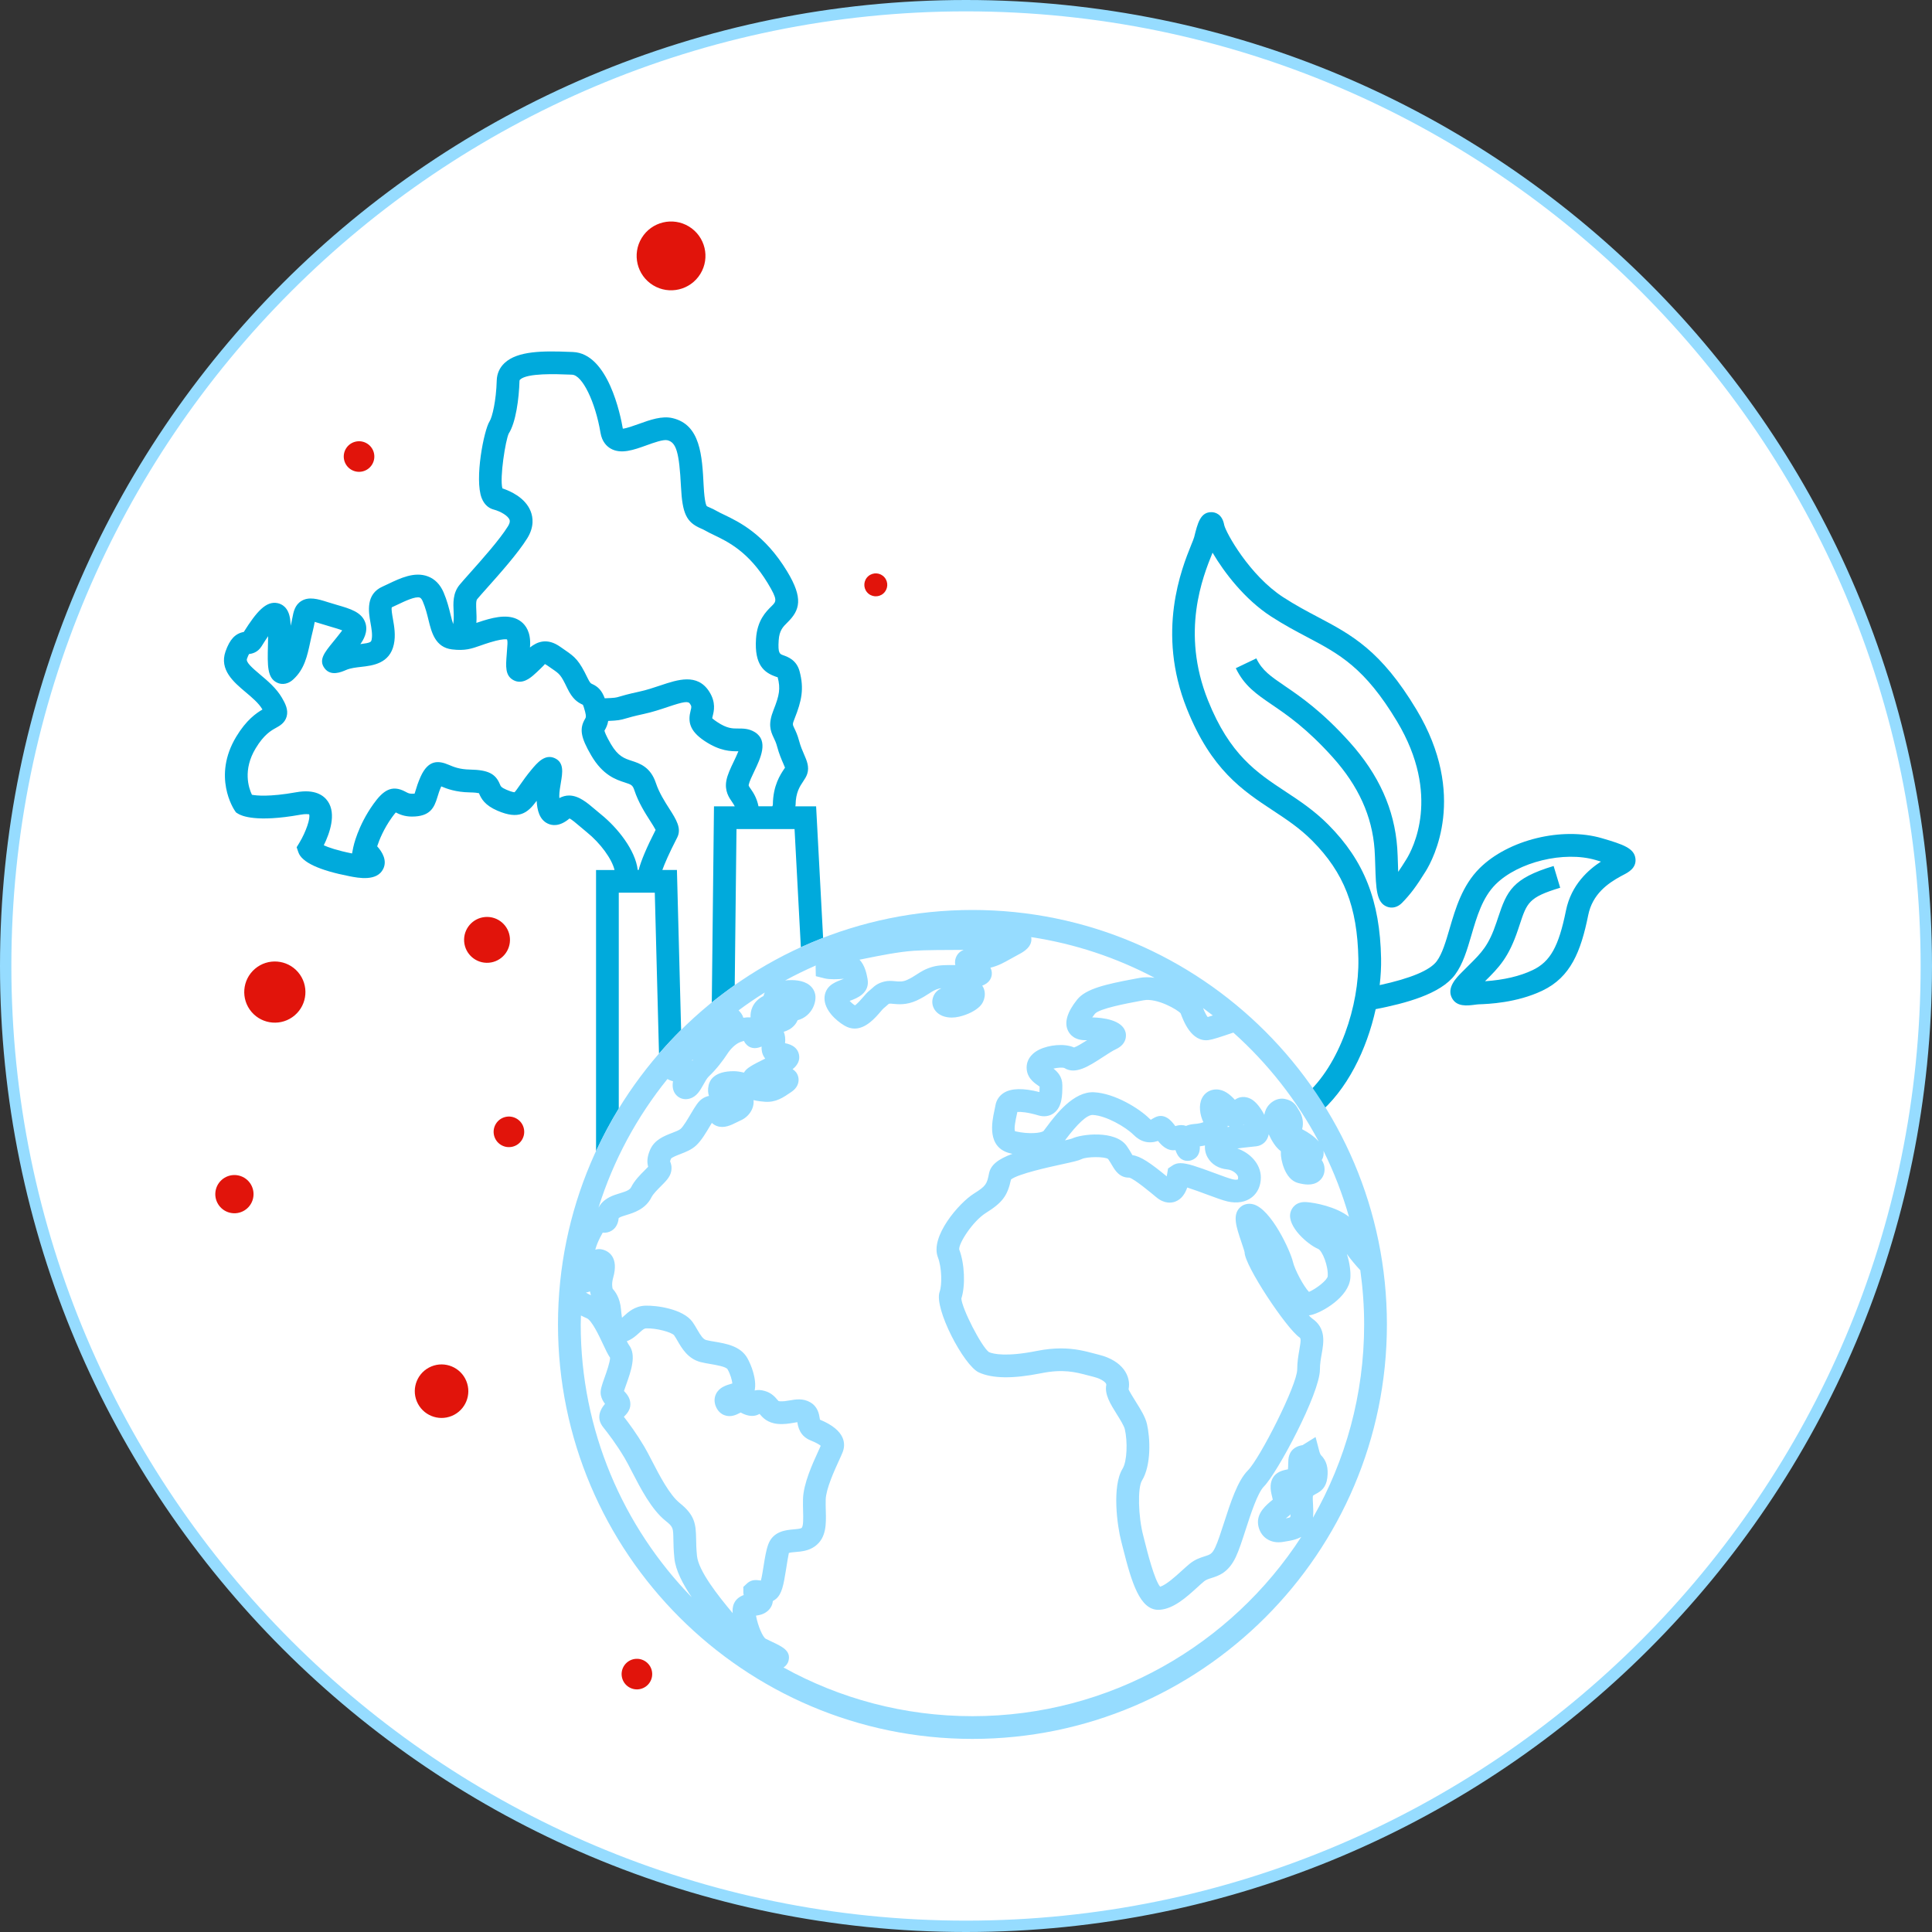
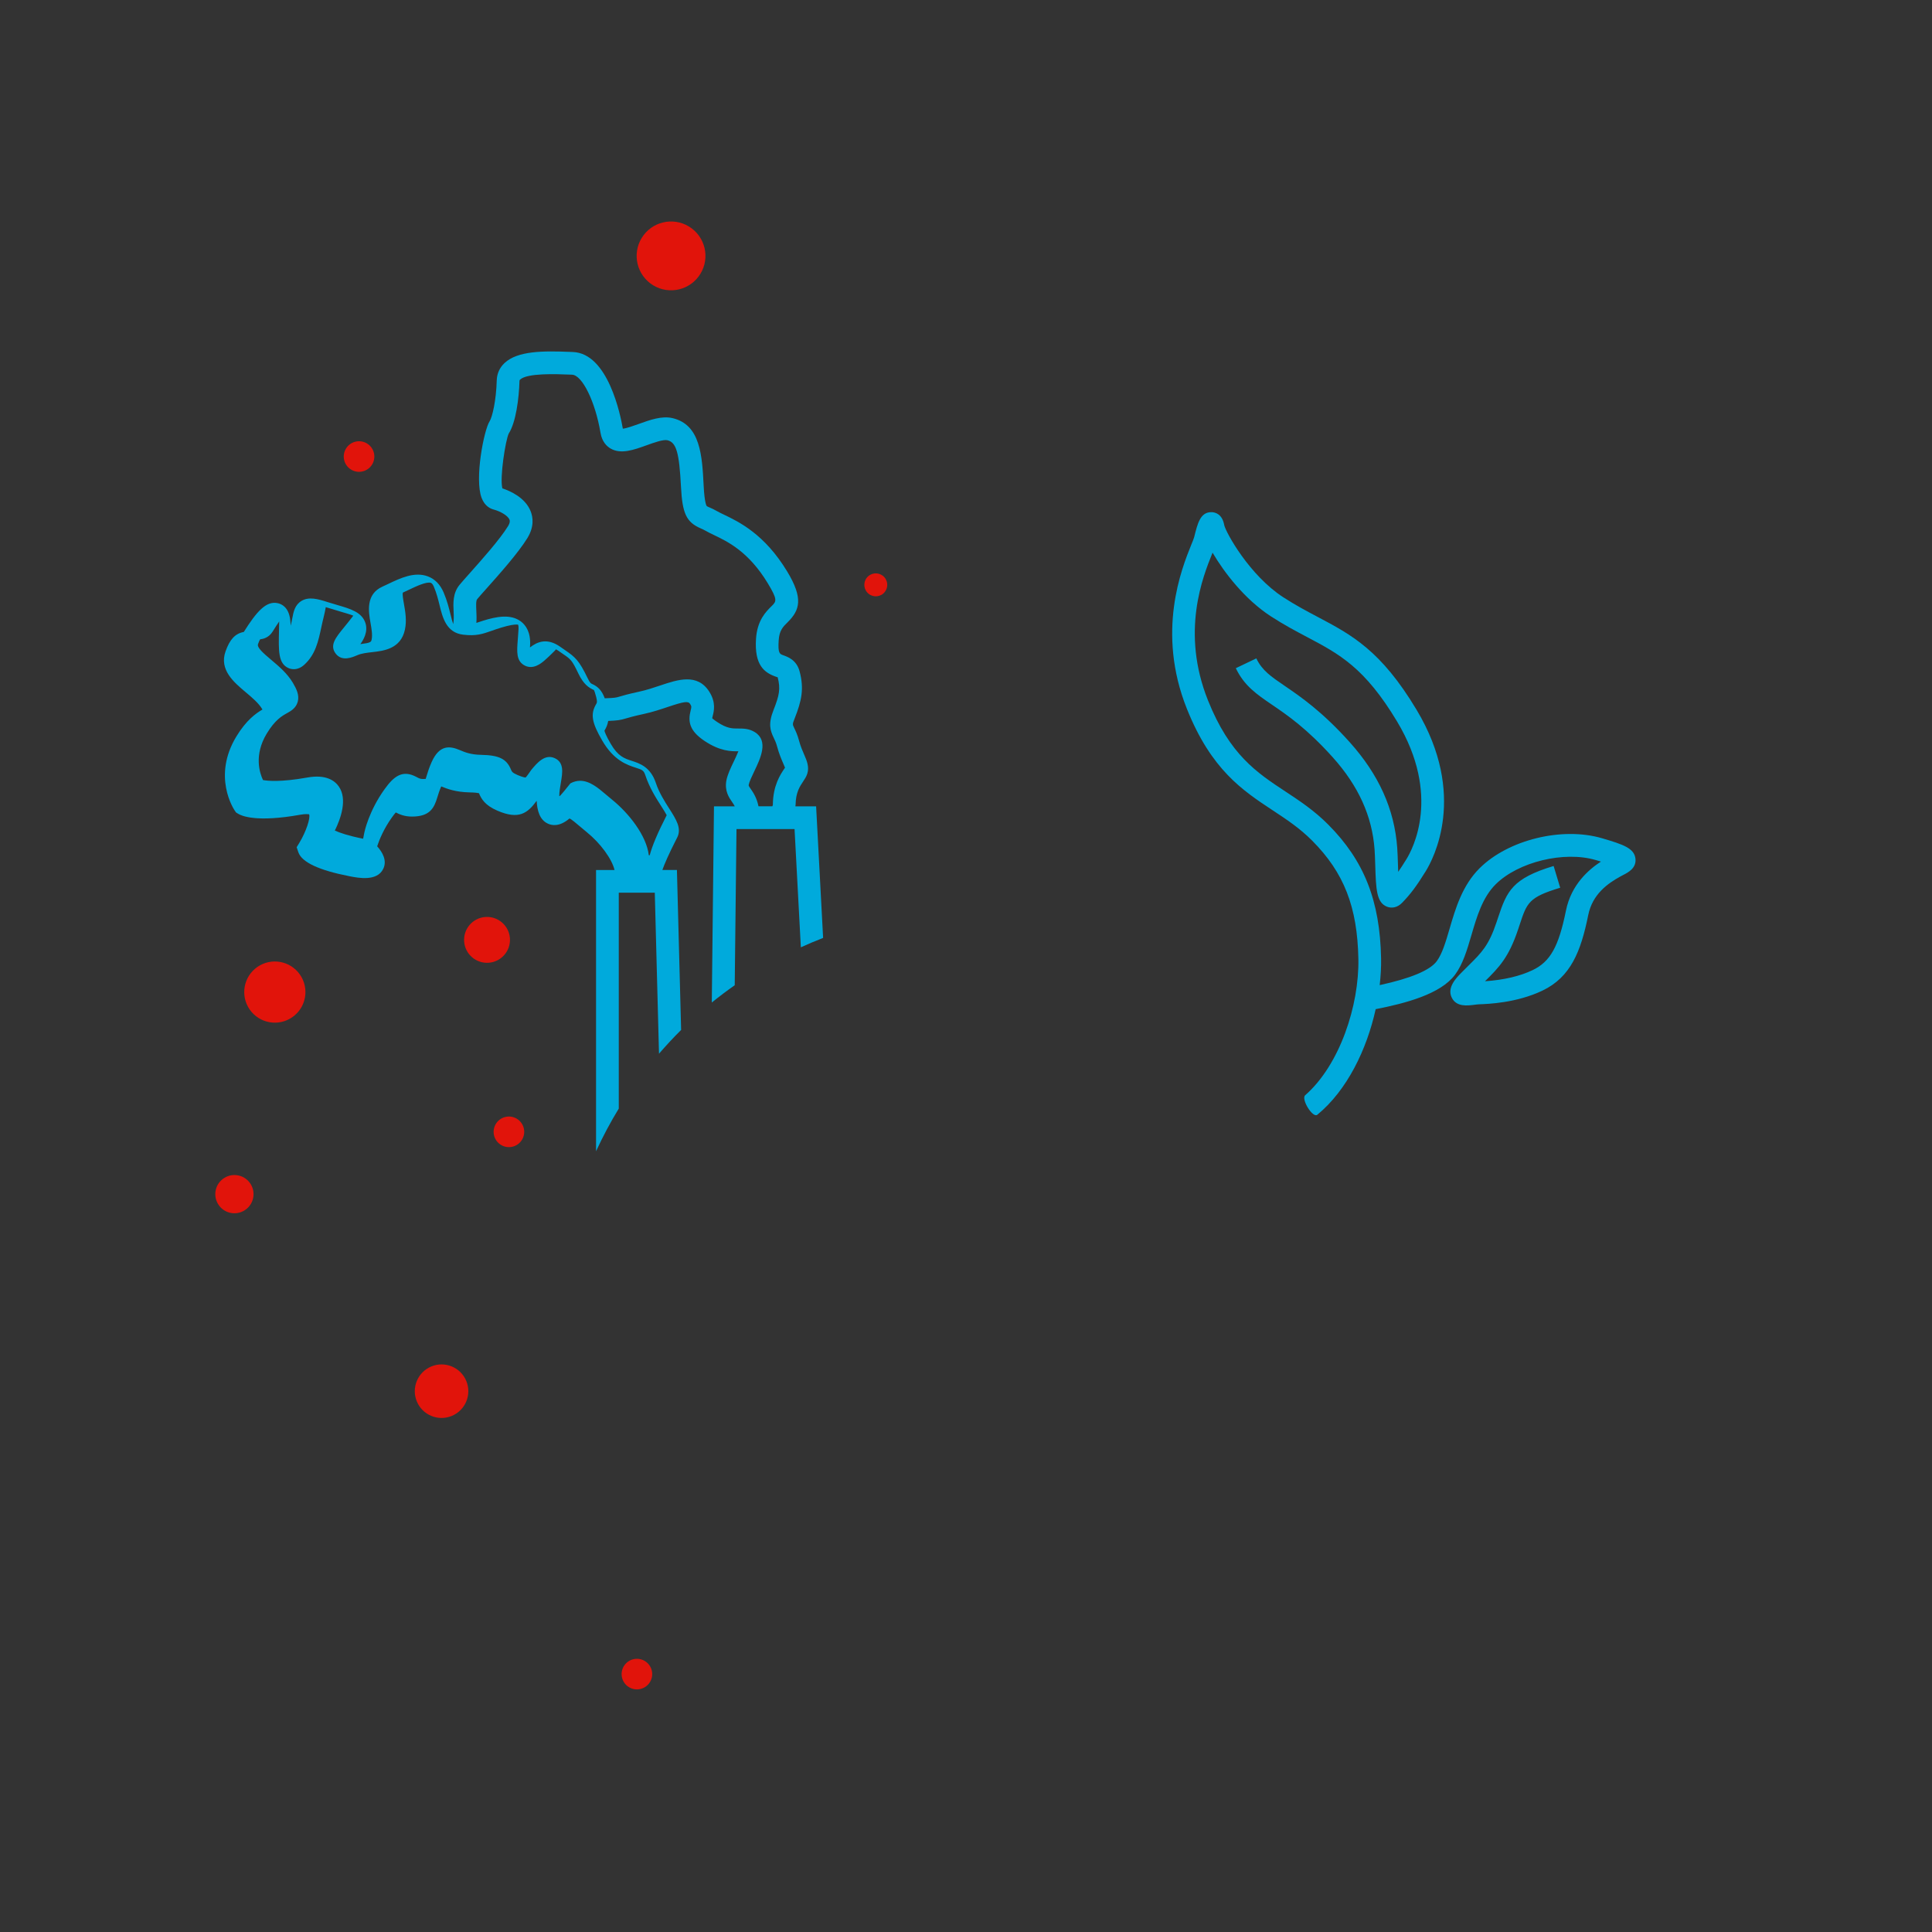
<svg xmlns="http://www.w3.org/2000/svg" version="1.1" id="Physics__x2013__expand" x="0px" y="0px" width="170px" height="170px" viewBox="0 0 170 170" style="enable-background:new 0 0 170 170;" xml:space="preserve">
  <rect x="0" y="0" width="170" height="170" fill="#333333" stroke="none" />
  <style type="text/css">
	.st0{fill:#FFFFFF;}
	.st1{fill:#96DCFF;}
	.st2{fill:#00AADC;}
	.st3{fill:#E1140B;}
</style>
  <g id="CO2_00000036938146648107246840000012053835696119908777_">
    <g id="Ellipse_91_00000093866822041103069360000014515602610039117219_">
      <g>
-         <circle class="st0" cx="85" cy="85" r="84.5" />
-       </g>
+         </g>
      <g>
-         <path class="st1" d="M85,1c46.318,0,84,37.682,84,84s-37.682,84-84,84S1,131.318,1,85S38.682,1,85,1 M85,0     C38.056,0,0,38.056,0,85s38.056,85,85,85s85-38.056,85-85S131.944,0,85,0L85,0z" />
-       </g>
+         </g>
    </g>
-     <path class="st2" d="M50.109,72.017c0.186,0.077,0.598,0.428,0.904,0.689c0.189,0.161,0.392,0.334,0.614,0.514   c1.216,0.982,2.217,2.364,2.447,3.333h-1.627v24.747c0.597-1.292,1.261-2.547,2-3.753V78.551h3.169l0.371,14.166   c0.623-0.72,1.269-1.42,1.946-2.09l-0.369-14.076h-1.283c0.199-0.55,0.564-1.406,1.252-2.748l0.055-0.107   c0.412-0.807-0.098-1.603-0.687-2.526c-0.404-0.631-0.906-1.417-1.188-2.268c-0.47-1.417-1.427-1.728-2.125-1.955   c-0.645-0.21-1.203-0.391-1.843-1.488c-0.434-0.744-0.536-1.062-0.56-1.17c0.003-0.003,0.009-0.01,0.017-0.022   c0.131-0.222,0.258-0.481,0.314-0.83c0.868-0.038,1.063-0.073,1.565-0.222c0.265-0.078,0.669-0.198,1.565-0.392   c0.782-0.169,1.484-0.405,2.104-0.613c1.433-0.482,1.803-0.534,1.967-0.278c0.146,0.226,0.132,0.28,0.055,0.58   c-0.245,0.957-0.133,1.779,1.214,2.68c1.378,0.922,2.348,0.919,2.985,0.915   c-0.113,0.288-0.283,0.643-0.403,0.893c-0.287,0.601-0.558,1.167-0.654,1.686c-0.169,0.918,0.237,1.501,0.506,1.886   c0.091,0.131,0.168,0.251,0.233,0.38h-1.829L62.632,88.212c0.654-0.53,1.328-1.035,2.018-1.52l0.155-13.741h5.109   l0.554,10.405c0.643-0.294,1.296-0.57,1.959-0.827l-0.616-11.578h-1.825c0.003-0.046,0.019-0.086,0.019-0.133   c0.013-1.082,0.372-1.62,0.661-2.051c0.145-0.218,0.283-0.424,0.365-0.677c0.198-0.614-0.043-1.166-0.275-1.7   c-0.147-0.336-0.314-0.718-0.447-1.22c-0.136-0.512-0.3-0.853-0.42-1.101   c-0.163-0.34-0.166-0.346,0.039-0.865c0.606-1.534,0.839-2.594,0.43-4.13c-0.266-1-1.029-1.272-1.44-1.419   c-0.316-0.113-0.475-0.169-0.401-1.307c0.057-0.874,0.374-1.188,0.777-1.585   c1.09-1.074,1.408-2.107-0.033-4.485c-1.988-3.281-4.232-4.357-5.573-5   c-0.231-0.11-0.43-0.205-0.588-0.297c-0.239-0.141-0.453-0.236-0.645-0.32   c-0.1-0.043-0.236-0.103-0.266-0.127c-0.032-0.039-0.197-0.309-0.273-1.79   c-0.135-2.643-0.274-5.375-2.741-5.953c-0.936-0.218-1.972,0.153-2.973,0.514   c-0.415,0.149-1.071,0.386-1.398,0.415c-0.201-1.181-1.296-6.627-4.391-6.746l-0.257-0.01   c-2.38-0.098-4.611-0.094-5.757,0.976c-0.435,0.407-0.673,0.936-0.69,1.531   c-0.048,1.789-0.396,3.24-0.628,3.599c-0.503,0.778-1.34,5.083-0.701,6.748c0.273,0.71,0.765,0.938,1.035,1.01   c0.677,0.182,1.286,0.568,1.417,0.899c0.021,0.054,0.087,0.219-0.137,0.583   c-0.716,1.161-2.303,2.94-3.353,4.118c-0.394,0.441-0.716,0.804-0.902,1.03   c-0.607,0.737-0.563,1.617-0.524,2.394c0.019,0.381,0.017,0.735-0.038,1.063c-0.083-0.23-0.165-0.558-0.232-0.83   c-0.135-0.551-0.303-1.237-0.611-1.954c-0.304-0.707-0.771-1.183-1.39-1.415   c-1.173-0.442-2.444,0.168-3.466,0.656c-0.178,0.085-0.349,0.167-0.51,0.238c-1.514,0.668-1.236,2.241-1.07,3.182   c0.093,0.526,0.19,1.07,0.1,1.49c-0.043,0.201-0.06,0.283-0.991,0.396c0.256-0.352,0.702-1.079,0.444-1.864   c-0.312-0.951-1.318-1.243-2.483-1.581c-0.267-0.078-0.552-0.16-0.846-0.255   c-0.873-0.283-1.646-0.486-2.284-0.109c-0.596,0.353-0.711,0.957-0.822,1.542c-0.036,0.186-0.076,0.404-0.138,0.65   c-0.011-0.208-0.027-0.406-0.052-0.589c-0.142-1.045-0.745-1.325-1.091-1.398   c-1.021-0.224-1.869,0.759-2.983,2.531c-0.763,0.145-1.237,0.657-1.609,1.717   c-0.566,1.616,0.727,2.704,1.767,3.579c0.568,0.478,1.155,0.972,1.471,1.511c0.004,0.007,0.008,0.014,0.012,0.02   c-0.559,0.326-1.425,0.929-2.307,2.391c-2.116,3.505-0.217,6.373-0.136,6.494l0.116,0.17l0.174,0.11   c0.309,0.196,1.616,0.785,5.482,0.093c0.236-0.043,0.409-0.054,0.532-0.054c0.164,0,0.236,0.023,0.244,0.013   c0.138,0.327-0.281,1.558-0.853,2.501l-0.243,0.4l0.15,0.442c0.299,0.877,1.815,1.587,4.505,2.11   c0.787,0.154,2.423,0.472,2.965-0.652c0.351-0.726-0.062-1.455-0.535-1.983c0.185-0.564,0.574-1.533,1.302-2.549   c0.149-0.207,0.259-0.342,0.336-0.43c0.295,0.155,0.752,0.364,1.417,0.364c1.598,0,1.96-0.769,2.24-1.698   c0.082-0.272,0.175-0.579,0.342-0.957c0.49,0.206,1.272,0.504,2.496,0.527c0.469,0.009,0.709,0.044,0.823,0.07   c0.204,0.497,0.521,1.064,1.627,1.54c1.883,0.812,2.649,0.223,3.451-0.871c0.042,0.809,0.236,1.655,0.975,2.005   c0.393,0.188,1.038,0.269,1.864-0.408C50.083,72.038,50.1,72.025,50.109,72.017z M41.985,52.726   c0.175-0.213,0.479-0.554,0.851-0.97c1.097-1.23,2.754-3.087,3.563-4.399c0.621-1.006,0.502-1.844,0.294-2.37   c-0.48-1.211-1.808-1.79-2.488-2.013c-0.249-0.954,0.279-4.234,0.557-4.821c0.634-0.981,0.907-3.107,0.948-4.631   c0.002-0.06,0.012-0.082,0.057-0.123c0.628-0.588,3.208-0.482,4.31-0.439l0.261,0.01   c0.897,0.035,2.042,2.375,2.501,5.111c0.133,0.795,0.554,1.191,0.884,1.384c0.909,0.532,2.054,0.119,3.161-0.28   c0.623-0.225,1.474-0.533,1.837-0.448c0.787,0.185,1.045,1.067,1.2,4.107c0.12,2.351,0.477,3.102,1.737,3.65   c0.127,0.055,0.27,0.116,0.429,0.209c0.199,0.117,0.448,0.238,0.738,0.377c1.214,0.582,3.047,1.461,4.727,4.232   c0.895,1.478,0.766,1.604,0.34,2.024c-0.503,0.496-1.264,1.246-1.37,2.88c-0.15,2.322,0.74,2.968,1.724,3.319   c0.075,0.027,0.175,0.065,0.181,0.054c0.268,1.008,0.144,1.603-0.359,2.877c-0.489,1.237-0.3,1.803,0.019,2.467   c0.099,0.206,0.202,0.419,0.29,0.749c0.172,0.647,0.388,1.143,0.546,1.505c0.053,0.12,0.114,0.261,0.151,0.361   c-0.021,0.033-0.046,0.067-0.071,0.105c-0.342,0.511-0.979,1.463-0.998,3.139c-0,0.027-0.004,0.084-0.047,0.157   h-1.218c-0.144-0.727-0.45-1.198-0.677-1.523c-0.198-0.283-0.196-0.29-0.18-0.38   c0.048-0.258,0.283-0.751,0.491-1.186c0.54-1.128,1.279-2.674,0.046-3.437c-0.527-0.326-1.035-0.316-1.452-0.319   c-0.515,0.004-0.994,0.008-1.868-0.577c-0.317-0.212-0.428-0.324-0.434-0.33   c0.007-0.044,0.028-0.128,0.044-0.191c0.108-0.42,0.309-1.202-0.312-2.163c-1.046-1.618-2.767-1.041-4.284-0.532   c-0.599,0.201-1.217,0.409-1.891,0.554c-0.98,0.212-1.422,0.344-1.711,0.43   c-0.341,0.101-0.396,0.114-1.3,0.149c-0.252-0.673-0.577-1.025-1.126-1.266c-0.088-0.039-0.171-0.075-0.376-0.5   c-0.754-1.571-1.101-1.863-1.994-2.474l-0.398-0.277c-1.18-0.841-2.06-0.451-2.685,0.044   c0.004-0.062,0.008-0.127,0.011-0.191c0.062-1.162-0.392-1.77-0.783-2.076c-0.907-0.709-2.196-0.446-3.337-0.093   c-0.231,0.071-0.426,0.136-0.608,0.199c0.028-0.381,0.014-0.742-0.003-1.064   C41.894,53.334,41.87,52.866,41.985,52.726z M49.212,70.023c0-0.337,0.075-0.783,0.142-1.175   c0.145-0.86,0.296-1.75-0.539-2.134c-0.872-0.401-1.56,0.423-2.062,1.025c-0.422,0.507-0.728,0.945-0.974,1.296   c-0.194,0.279-0.436,0.625-0.504,0.675c-0.018-0.002-0.182,0.009-0.713-0.22   c-0.461-0.199-0.503-0.303-0.574-0.476c-0.384-0.941-1.048-1.268-2.631-1.298   c-0.926-0.017-1.44-0.236-1.855-0.412c-0.883-0.376-1.8-0.509-2.498,1.052   c-0.224,0.501-0.348,0.911-0.438,1.21c-0.027,0.088-0.057,0.19-0.084,0.267   c-0.055,0.005-0.133,0.009-0.242,0.009c-0.237,0-0.359-0.066-0.563-0.176c-1.226-0.662-1.987-0.079-2.815,1.077   c-1.392,1.941-1.764,3.743-1.779,3.818l-0.105,0.537c-1.319-0.265-2.072-0.529-2.488-0.719   c0.525-1.069,1.118-2.756,0.357-3.867c-0.361-0.527-1.138-1.094-2.78-0.8   c-2.379,0.425-3.514,0.294-3.899,0.222c-0.287-0.601-0.82-2.186,0.328-4.087   c0.733-1.216,1.367-1.568,1.787-1.8c0.332-0.184,0.786-0.436,0.941-1.002c0.161-0.589-0.119-1.14-0.419-1.652   c-0.49-0.836-1.244-1.471-1.909-2.031c-0.748-0.629-1.269-1.097-1.167-1.388   c0.079-0.226,0.143-0.354,0.184-0.423c0.247-0.03,0.757-0.126,1.104-0.686c0.222-0.359,0.412-0.65,0.575-0.886   c-0.002,0.264-0.009,0.539-0.016,0.81c-0.044,1.796-0.07,2.88,0.821,3.287c0.217,0.1,0.79,0.27,1.404-0.29   c0.981-0.894,1.229-2.047,1.492-3.267c0.065-0.303,0.133-0.619,0.217-0.947c0.077-0.302,0.127-0.567,0.171-0.794   c0.003-0.019,0.007-0.039,0.011-0.057c0.124,0.033,0.291,0.081,0.514,0.153c0.315,0.102,0.62,0.191,0.905,0.274   c0.325,0.094,0.735,0.213,0.999,0.319c-0.024,0.036-0.053,0.076-0.087,0.121   c-0.259,0.338-0.51,0.645-0.727,0.912c-0.747,0.915-1.286,1.576-0.732,2.308c0.549,0.724,1.457,0.331,1.895,0.142   c0.379-0.165,0.861-0.219,1.327-0.272c1-0.113,2.509-0.284,2.87-1.984c0.17-0.801,0.034-1.573-0.086-2.254   c-0.062-0.349-0.155-0.876-0.093-1.003c0.179-0.079,0.369-0.17,0.566-0.264c0.571-0.273,1.527-0.727,1.9-0.588   c0.112,0.042,0.201,0.204,0.256,0.333c0.243,0.565,0.383,1.136,0.506,1.64c0.263,1.073,0.59,2.407,2.07,2.584   c1.149,0.138,1.717-0.062,2.505-0.339c0.232-0.082,0.5-0.176,0.834-0.278c0.767-0.236,1.162-0.275,1.349-0.275   c0.102,0,0.141,0.01,0.147,0.009c0.016,0.027,0.054,0.155,0.04,0.416c-0.018,0.333-0.043,0.636-0.064,0.904   c-0.085,1.055-0.153,1.888,0.618,2.282c0.754,0.385,1.455-0.213,1.719-0.438c0.226-0.193,0.423-0.384,0.603-0.558   c0.174-0.169,0.412-0.4,0.413-0.432c0.001,0.001,0.069,0.018,0.221,0.126l0.429,0.298   c0.659,0.451,0.76,0.52,1.321,1.689c0.465,0.968,0.907,1.254,1.377,1.468c0.036,0.072,0.105,0.244,0.198,0.613   c0.108,0.434,0.069,0.5-0.002,0.621c-0.518,0.874-0.392,1.626,0.537,3.219c1.024,1.756,2.184,2.133,2.952,2.382   c0.574,0.186,0.693,0.225,0.845,0.683c0.361,1.087,0.938,1.99,1.402,2.716c0.161,0.252,0.368,0.576,0.469,0.776   c-0.795,1.562-1.276,2.696-1.494,3.527h-0.076c-0.001-0.003-0.005-0.008-0.006-0.011   c-0.203-1.732-1.766-3.697-3.225-4.877c-0.208-0.168-0.398-0.33-0.575-0.48   c-0.642-0.547-1.391-1.185-2.24-1.185c-0.275,0-0.56,0.067-0.856,0.226   C49.213,70.162,49.212,70.096,49.212,70.023z" />
+     <path class="st2" d="M50.109,72.017c0.186,0.077,0.598,0.428,0.904,0.689c0.189,0.161,0.392,0.334,0.614,0.514   c1.216,0.982,2.217,2.364,2.447,3.333h-1.627v24.747c0.597-1.292,1.261-2.547,2-3.753V78.551h3.169l0.371,14.166   c0.623-0.72,1.269-1.42,1.946-2.09l-0.369-14.076h-1.283c0.199-0.55,0.564-1.406,1.252-2.748l0.055-0.107   c0.412-0.807-0.098-1.603-0.687-2.526c-0.404-0.631-0.906-1.417-1.188-2.268c-0.47-1.417-1.427-1.728-2.125-1.955   c-0.645-0.21-1.203-0.391-1.843-1.488c-0.434-0.744-0.536-1.062-0.56-1.17c0.003-0.003,0.009-0.01,0.017-0.022   c0.131-0.222,0.258-0.481,0.314-0.83c0.868-0.038,1.063-0.073,1.565-0.222c0.265-0.078,0.669-0.198,1.565-0.392   c0.782-0.169,1.484-0.405,2.104-0.613c1.433-0.482,1.803-0.534,1.967-0.278c0.146,0.226,0.132,0.28,0.055,0.58   c-0.245,0.957-0.133,1.779,1.214,2.68c1.378,0.922,2.348,0.919,2.985,0.915   c-0.113,0.288-0.283,0.643-0.403,0.893c-0.287,0.601-0.558,1.167-0.654,1.686c-0.169,0.918,0.237,1.501,0.506,1.886   c0.091,0.131,0.168,0.251,0.233,0.38h-1.829L62.632,88.212c0.654-0.53,1.328-1.035,2.018-1.52l0.155-13.741h5.109   l0.554,10.405c0.643-0.294,1.296-0.57,1.959-0.827l-0.616-11.578h-1.825c0.003-0.046,0.019-0.086,0.019-0.133   c0.013-1.082,0.372-1.62,0.661-2.051c0.145-0.218,0.283-0.424,0.365-0.677c0.198-0.614-0.043-1.166-0.275-1.7   c-0.147-0.336-0.314-0.718-0.447-1.22c-0.136-0.512-0.3-0.853-0.42-1.101   c-0.163-0.34-0.166-0.346,0.039-0.865c0.606-1.534,0.839-2.594,0.43-4.13c-0.266-1-1.029-1.272-1.44-1.419   c-0.316-0.113-0.475-0.169-0.401-1.307c0.057-0.874,0.374-1.188,0.777-1.585   c1.09-1.074,1.408-2.107-0.033-4.485c-1.988-3.281-4.232-4.357-5.573-5   c-0.231-0.11-0.43-0.205-0.588-0.297c-0.239-0.141-0.453-0.236-0.645-0.32   c-0.1-0.043-0.236-0.103-0.266-0.127c-0.032-0.039-0.197-0.309-0.273-1.79   c-0.135-2.643-0.274-5.375-2.741-5.953c-0.936-0.218-1.972,0.153-2.973,0.514   c-0.415,0.149-1.071,0.386-1.398,0.415c-0.201-1.181-1.296-6.627-4.391-6.746l-0.257-0.01   c-2.38-0.098-4.611-0.094-5.757,0.976c-0.435,0.407-0.673,0.936-0.69,1.531   c-0.048,1.789-0.396,3.24-0.628,3.599c-0.503,0.778-1.34,5.083-0.701,6.748c0.273,0.71,0.765,0.938,1.035,1.01   c0.677,0.182,1.286,0.568,1.417,0.899c0.021,0.054,0.087,0.219-0.137,0.583   c-0.716,1.161-2.303,2.94-3.353,4.118c-0.394,0.441-0.716,0.804-0.902,1.03   c-0.607,0.737-0.563,1.617-0.524,2.394c0.019,0.381,0.017,0.735-0.038,1.063c-0.083-0.23-0.165-0.558-0.232-0.83   c-0.135-0.551-0.303-1.237-0.611-1.954c-0.304-0.707-0.771-1.183-1.39-1.415   c-1.173-0.442-2.444,0.168-3.466,0.656c-0.178,0.085-0.349,0.167-0.51,0.238c-1.514,0.668-1.236,2.241-1.07,3.182   c0.093,0.526,0.19,1.07,0.1,1.49c-0.043,0.201-0.06,0.283-0.991,0.396c0.256-0.352,0.702-1.079,0.444-1.864   c-0.312-0.951-1.318-1.243-2.483-1.581c-0.267-0.078-0.552-0.16-0.846-0.255   c-0.873-0.283-1.646-0.486-2.284-0.109c-0.596,0.353-0.711,0.957-0.822,1.542c-0.036,0.186-0.076,0.404-0.138,0.65   c-0.011-0.208-0.027-0.406-0.052-0.589c-0.142-1.045-0.745-1.325-1.091-1.398   c-1.021-0.224-1.869,0.759-2.983,2.531c-0.763,0.145-1.237,0.657-1.609,1.717   c-0.566,1.616,0.727,2.704,1.767,3.579c0.568,0.478,1.155,0.972,1.471,1.511c0.004,0.007,0.008,0.014,0.012,0.02   c-0.559,0.326-1.425,0.929-2.307,2.391c-2.116,3.505-0.217,6.373-0.136,6.494l0.116,0.17l0.174,0.11   c0.309,0.196,1.616,0.785,5.482,0.093c0.236-0.043,0.409-0.054,0.532-0.054c0.164,0,0.236,0.023,0.244,0.013   c0.138,0.327-0.281,1.558-0.853,2.501l-0.243,0.4l0.15,0.442c0.299,0.877,1.815,1.587,4.505,2.11   c0.787,0.154,2.423,0.472,2.965-0.652c0.351-0.726-0.062-1.455-0.535-1.983c0.185-0.564,0.574-1.533,1.302-2.549   c0.149-0.207,0.259-0.342,0.336-0.43c0.295,0.155,0.752,0.364,1.417,0.364c1.598,0,1.96-0.769,2.24-1.698   c0.082-0.272,0.175-0.579,0.342-0.957c0.49,0.206,1.272,0.504,2.496,0.527c0.469,0.009,0.709,0.044,0.823,0.07   c0.204,0.497,0.521,1.064,1.627,1.54c1.883,0.812,2.649,0.223,3.451-0.871c0.042,0.809,0.236,1.655,0.975,2.005   c0.393,0.188,1.038,0.269,1.864-0.408C50.083,72.038,50.1,72.025,50.109,72.017z M41.985,52.726   c0.175-0.213,0.479-0.554,0.851-0.97c1.097-1.23,2.754-3.087,3.563-4.399c0.621-1.006,0.502-1.844,0.294-2.37   c-0.48-1.211-1.808-1.79-2.488-2.013c-0.249-0.954,0.279-4.234,0.557-4.821c0.634-0.981,0.907-3.107,0.948-4.631   c0.002-0.06,0.012-0.082,0.057-0.123c0.628-0.588,3.208-0.482,4.31-0.439l0.261,0.01   c0.897,0.035,2.042,2.375,2.501,5.111c0.133,0.795,0.554,1.191,0.884,1.384c0.909,0.532,2.054,0.119,3.161-0.28   c0.623-0.225,1.474-0.533,1.837-0.448c0.787,0.185,1.045,1.067,1.2,4.107c0.12,2.351,0.477,3.102,1.737,3.65   c0.127,0.055,0.27,0.116,0.429,0.209c0.199,0.117,0.448,0.238,0.738,0.377c1.214,0.582,3.047,1.461,4.727,4.232   c0.895,1.478,0.766,1.604,0.34,2.024c-0.503,0.496-1.264,1.246-1.37,2.88c-0.15,2.322,0.74,2.968,1.724,3.319   c0.075,0.027,0.175,0.065,0.181,0.054c0.268,1.008,0.144,1.603-0.359,2.877c-0.489,1.237-0.3,1.803,0.019,2.467   c0.099,0.206,0.202,0.419,0.29,0.749c0.172,0.647,0.388,1.143,0.546,1.505c0.053,0.12,0.114,0.261,0.151,0.361   c-0.021,0.033-0.046,0.067-0.071,0.105c-0.342,0.511-0.979,1.463-0.998,3.139c-0,0.027-0.004,0.084-0.047,0.157   h-1.218c-0.144-0.727-0.45-1.198-0.677-1.523c-0.198-0.283-0.196-0.29-0.18-0.38   c0.048-0.258,0.283-0.751,0.491-1.186c0.54-1.128,1.279-2.674,0.046-3.437c-0.527-0.326-1.035-0.316-1.452-0.319   c-0.515,0.004-0.994,0.008-1.868-0.577c-0.317-0.212-0.428-0.324-0.434-0.33   c0.007-0.044,0.028-0.128,0.044-0.191c0.108-0.42,0.309-1.202-0.312-2.163c-1.046-1.618-2.767-1.041-4.284-0.532   c-0.599,0.201-1.217,0.409-1.891,0.554c-0.98,0.212-1.422,0.344-1.711,0.43   c-0.341,0.101-0.396,0.114-1.3,0.149c-0.252-0.673-0.577-1.025-1.126-1.266c-0.088-0.039-0.171-0.075-0.376-0.5   c-0.754-1.571-1.101-1.863-1.994-2.474l-0.398-0.277c-1.18-0.841-2.06-0.451-2.685,0.044   c0.004-0.062,0.008-0.127,0.011-0.191c0.062-1.162-0.392-1.77-0.783-2.076c-0.907-0.709-2.196-0.446-3.337-0.093   c-0.231,0.071-0.426,0.136-0.608,0.199c0.028-0.381,0.014-0.742-0.003-1.064   C41.894,53.334,41.87,52.866,41.985,52.726z M49.212,70.023c0-0.337,0.075-0.783,0.142-1.175   c0.145-0.86,0.296-1.75-0.539-2.134c-0.872-0.401-1.56,0.423-2.062,1.025c-0.194,0.279-0.436,0.625-0.504,0.675c-0.018-0.002-0.182,0.009-0.713-0.22   c-0.461-0.199-0.503-0.303-0.574-0.476c-0.384-0.941-1.048-1.268-2.631-1.298   c-0.926-0.017-1.44-0.236-1.855-0.412c-0.883-0.376-1.8-0.509-2.498,1.052   c-0.224,0.501-0.348,0.911-0.438,1.21c-0.027,0.088-0.057,0.19-0.084,0.267   c-0.055,0.005-0.133,0.009-0.242,0.009c-0.237,0-0.359-0.066-0.563-0.176c-1.226-0.662-1.987-0.079-2.815,1.077   c-1.392,1.941-1.764,3.743-1.779,3.818l-0.105,0.537c-1.319-0.265-2.072-0.529-2.488-0.719   c0.525-1.069,1.118-2.756,0.357-3.867c-0.361-0.527-1.138-1.094-2.78-0.8   c-2.379,0.425-3.514,0.294-3.899,0.222c-0.287-0.601-0.82-2.186,0.328-4.087   c0.733-1.216,1.367-1.568,1.787-1.8c0.332-0.184,0.786-0.436,0.941-1.002c0.161-0.589-0.119-1.14-0.419-1.652   c-0.49-0.836-1.244-1.471-1.909-2.031c-0.748-0.629-1.269-1.097-1.167-1.388   c0.079-0.226,0.143-0.354,0.184-0.423c0.247-0.03,0.757-0.126,1.104-0.686c0.222-0.359,0.412-0.65,0.575-0.886   c-0.002,0.264-0.009,0.539-0.016,0.81c-0.044,1.796-0.07,2.88,0.821,3.287c0.217,0.1,0.79,0.27,1.404-0.29   c0.981-0.894,1.229-2.047,1.492-3.267c0.065-0.303,0.133-0.619,0.217-0.947c0.077-0.302,0.127-0.567,0.171-0.794   c0.003-0.019,0.007-0.039,0.011-0.057c0.124,0.033,0.291,0.081,0.514,0.153c0.315,0.102,0.62,0.191,0.905,0.274   c0.325,0.094,0.735,0.213,0.999,0.319c-0.024,0.036-0.053,0.076-0.087,0.121   c-0.259,0.338-0.51,0.645-0.727,0.912c-0.747,0.915-1.286,1.576-0.732,2.308c0.549,0.724,1.457,0.331,1.895,0.142   c0.379-0.165,0.861-0.219,1.327-0.272c1-0.113,2.509-0.284,2.87-1.984c0.17-0.801,0.034-1.573-0.086-2.254   c-0.062-0.349-0.155-0.876-0.093-1.003c0.179-0.079,0.369-0.17,0.566-0.264c0.571-0.273,1.527-0.727,1.9-0.588   c0.112,0.042,0.201,0.204,0.256,0.333c0.243,0.565,0.383,1.136,0.506,1.64c0.263,1.073,0.59,2.407,2.07,2.584   c1.149,0.138,1.717-0.062,2.505-0.339c0.232-0.082,0.5-0.176,0.834-0.278c0.767-0.236,1.162-0.275,1.349-0.275   c0.102,0,0.141,0.01,0.147,0.009c0.016,0.027,0.054,0.155,0.04,0.416c-0.018,0.333-0.043,0.636-0.064,0.904   c-0.085,1.055-0.153,1.888,0.618,2.282c0.754,0.385,1.455-0.213,1.719-0.438c0.226-0.193,0.423-0.384,0.603-0.558   c0.174-0.169,0.412-0.4,0.413-0.432c0.001,0.001,0.069,0.018,0.221,0.126l0.429,0.298   c0.659,0.451,0.76,0.52,1.321,1.689c0.465,0.968,0.907,1.254,1.377,1.468c0.036,0.072,0.105,0.244,0.198,0.613   c0.108,0.434,0.069,0.5-0.002,0.621c-0.518,0.874-0.392,1.626,0.537,3.219c1.024,1.756,2.184,2.133,2.952,2.382   c0.574,0.186,0.693,0.225,0.845,0.683c0.361,1.087,0.938,1.99,1.402,2.716c0.161,0.252,0.368,0.576,0.469,0.776   c-0.795,1.562-1.276,2.696-1.494,3.527h-0.076c-0.001-0.003-0.005-0.008-0.006-0.011   c-0.203-1.732-1.766-3.697-3.225-4.877c-0.208-0.168-0.398-0.33-0.575-0.48   c-0.642-0.547-1.391-1.185-2.24-1.185c-0.275,0-0.56,0.067-0.856,0.226   C49.213,70.162,49.212,70.096,49.212,70.023z" />
    <path class="st2" d="M140.966,73.759c-3.51-1.029-8.245,0.127-10.771,2.635c-1.529,1.518-2.123,3.546-2.647,5.336   c-0.33,1.129-0.643,2.195-1.125,2.846c-0.598,0.806-2.293,1.513-5.022,2.106c0.092-0.806,0.137-1.596,0.123-2.345   c-0.097-5.076-1.486-8.598-4.648-11.777c-1.239-1.246-2.529-2.097-3.777-2.919   c-2.516-1.66-4.892-3.227-6.806-8.011c-2.412-6.025-0.452-10.882,0.385-12.957   c0.006-0.014,0.012-0.028,0.017-0.042c1.033,1.759,2.842,4.115,5.13,5.6c1.149,0.747,2.187,1.295,3.189,1.825   c2.831,1.497,5.067,2.679,7.918,7.432c3.898,6.502,1.368,11.233,0.82,12.116   c-0.273,0.442-0.506,0.801-0.722,1.112c-0.01-0.244-0.018-0.48-0.023-0.68   c-0.016-0.506-0.032-1.006-0.062-1.427c-0.246-3.399-1.616-6.444-4.189-9.31   c-2.435-2.71-4.324-4-5.705-4.942c-1.245-0.849-1.996-1.362-2.505-2.425l-1.805,0.863   c0.741,1.548,1.818,2.283,3.183,3.214c1.368,0.933,3.071,2.095,5.344,4.625c2.265,2.523,3.469,5.178,3.683,8.118   c0.028,0.397,0.043,0.868,0.058,1.346c0.066,2.141,0.103,3.321,1.034,3.684c0.451,0.175,0.942,0.051,1.315-0.329   c0.741-0.756,1.27-1.461,2.096-2.796c0.654-1.056,3.69-6.701-0.806-14.198   c-3.138-5.232-5.714-6.594-8.697-8.172c-0.965-0.51-1.961-1.037-3.037-1.735   c-2.966-1.925-5.032-5.661-5.193-6.347c-0.175-0.998-0.821-1.128-1.091-1.138   c-1.016-0.037-1.254,0.999-1.553,2.195c-0.035,0.14-0.131,0.362-0.252,0.662   c-0.847,2.1-3.098,7.677-0.388,14.448c2.147,5.366,4.9,7.181,7.561,8.937c1.217,0.803,2.366,1.561,3.461,2.661   c2.802,2.817,3.979,5.831,4.066,10.404c0.078,4.086-1.634,9.337-4.681,11.999c-0.381,0.333,0.668,2.045,1.071,1.714   c2.623-2.156,4.353-5.748,5.133-9.289c2.612-0.511,5.713-1.321,6.983-3.032c0.696-0.938,1.057-2.17,1.44-3.476   c0.478-1.634,0.973-3.324,2.136-4.479c1.988-1.973,6.015-2.951,8.801-2.136c0.169,0.05,0.322,0.096,0.461,0.139   c-1.06,0.688-2.614,2.01-3.078,4.31c-0.641,3.173-1.379,4.494-2.927,5.235   c-1.123,0.538-2.532,0.868-4.196,0.982c1.251-1.239,2.088-2.096,2.911-4.555l0.136-0.409   c0.646-1.96,0.801-2.425,3.569-3.263l-0.578-1.914c-3.612,1.092-4.109,2.184-4.891,4.55l-0.133,0.4   c-0.688,2.052-1.289,2.648-2.489,3.836c-0.19,0.188-0.392,0.387-0.606,0.606   c-0.449,0.457-1.285,1.305-0.844,2.195c0.412,0.831,1.37,0.704,2.003,0.625c0.133-0.018,0.262-0.036,0.367-0.04   c0.825-0.029,3.338-0.119,5.614-1.209c2.473-1.184,3.373-3.419,4.024-6.644c0.372-1.843,1.722-2.79,2.856-3.41   l0.229-0.121c0.431-0.222,1.151-0.595,1.072-1.414C143.815,74.638,142.835,74.308,140.966,73.759z" />
-     <path class="st1" d="M85.567,80.07c-20.109,0-36.469,16.36-36.469,36.469s16.36,36.47,36.469,36.47   c20.109,0,36.469-16.36,36.469-36.47S105.676,80.07,85.567,80.07z M115.978,109.89   c0.381,0.159,0.917,1.532,0.85,2.411c-0.048,0.356-1.022,1.105-1.65,1.374c-0.456-0.474-1.247-1.929-1.415-2.657   c-0.216-0.936-1.905-4.619-3.473-5.046c-0.459-0.127-0.916-0.008-1.222,0.315c-0.626,0.664-0.279,1.692,0.159,2.993   c0.107,0.318,0.271,0.8,0.286,0.905c0,1.185,3.679,6.695,4.817,7.484c0.131,0.09,0.167,0.169,0.001,1.109   c-0.083,0.475-0.188,1.065-0.188,1.725c0,1.347-3.278,7.818-4.338,8.879c-0.905,0.905-1.517,2.795-2.107,4.623   c-0.277,0.857-0.539,1.667-0.769,2.155c-0.275,0.579-0.454,0.636-0.935,0.786   c-0.372,0.117-0.835,0.263-1.315,0.655c-0.214,0.175-0.451,0.391-0.703,0.619c-0.549,0.5-1.352,1.23-1.895,1.398   c-0.511-0.622-1.124-3.062-1.333-3.897l-0.155-0.607c-0.44-1.675-0.5-4.201-0.115-4.827   c0.846-1.374,0.724-3.78,0.448-4.974c-0.144-0.629-0.554-1.283-0.949-1.915c-0.238-0.381-0.637-1.019-0.67-1.156   c0.227-1.13-0.491-2.507-2.606-3.035l-0.429-0.111c-0.785-0.208-1.696-0.448-2.917-0.448   c-0.622,0-1.324,0.062-2.131,0.224c-2.671,0.532-3.817,0.272-4.206,0.102c-0.664-0.483-2.386-3.847-2.426-4.717   c0.37-1.131,0.285-3.091-0.189-4.312c-0.067-0.536,1.201-2.5,2.349-3.218c1.44-0.9,1.898-1.497,2.207-2.94   c0.613-0.496,3.377-1.098,4.439-1.33c1.043-0.227,1.517-0.333,1.799-0.475c0.453-0.213,2.022-0.226,2.31,0.004   c0.147,0.21,0.251,0.39,0.337,0.538c0.272,0.467,0.672,1.119,1.528,1.098c0.45,0.12,1.9,1.329,2.376,1.727   c0.723,0.601,1.349,0.499,1.66,0.384c0.579-0.216,0.887-0.74,1.059-1.241c0.515,0.161,1.216,0.421,1.7,0.602   c0.76,0.281,1.415,0.525,1.847,0.625c0.84,0.19,1.603,0.06,2.15-0.375c0.503-0.4,0.78-1.018,0.78-1.737   c0-1.209-0.978-2.179-2.072-2.55c0.343-0.05,0.76-0.099,1.25-0.148c0.179-0.019,0.328-0.033,0.434-0.047   c0.542-0.067,0.963-0.466,1.072-1.015c0.003-0.017,0.001-0.037,0.003-0.054c0.257,0.565,0.623,1.183,1.068,1.496   c0.01,0.034,0.009,0.138,0.008,0.283c0,0.333,0.283,2.217,1.537,2.529c0.278,0.07,0.574,0.128,0.866,0.128   c0.335,0,0.662-0.076,0.948-0.3c0.318-0.248,0.494-0.619,0.494-1.044c0-0.333-0.109-0.599-0.251-0.806   c0.071-0.118,0.128-0.259,0.155-0.426c0.022-0.133,0.019-0.263-0.002-0.389c0.917,1.847,1.67,3.788,2.247,5.804   c-1.145-0.893-2.981-1.24-3.731-1.293c-0.887-0.071-1.315,0.466-1.426,0.938   C113.256,107.94,115.094,109.522,115.978,109.89z M108.945,103.606c0,0.11-0.022,0.166-0.024,0.172   c-0.022,0.016-0.163,0.06-0.456-0.009c-0.307-0.07-0.964-0.315-1.601-0.551   c-1.559-0.579-2.405-0.869-2.987-0.869c-0.252,0-0.454,0.055-0.642,0.163l-0.455,0.302l-0.077,0.465   c-0.015,0.086-0.028,0.161-0.042,0.229c-1.421-1.168-2.299-1.774-3.017-1.864   c-0.021-0.037-0.044-0.078-0.07-0.122c-0.108-0.189-0.241-0.416-0.428-0.682   c-1.008-1.441-4.058-1.038-4.812-0.659c-0.088,0.034-0.333,0.095-0.626,0.161c1.111-1.484,1.928-2.236,2.429-2.236   c0.009,0,0.018,0,0.025,0.001c1.18,0.061,2.902,1.07,3.57,1.738c0.631,0.631,1.341,0.823,2.166,0.548   c0.301,0.381,0.81,0.916,1.535,0.806c0.283,0.877,0.82,0.994,1.239,0.933c0.166-0.026,0.954-0.206,0.903-1.267   l0.021-0.002c0.148-0.019,0.293-0.043,0.432-0.074c-0.03,0.356,0.047,0.724,0.231,1.053   c0.335,0.602,0.964,0.986,1.726,1.056C108.471,102.939,108.945,103.339,108.945,103.606z M108.019,99.172   c0.009-0.042,0.015-0.083,0.019-0.125c0.051,0.034,0.102,0.065,0.158,0.092   C108.136,99.149,108.076,99.16,108.019,99.172z M109.384,98.975c0.016-0.014,0.031-0.027,0.046-0.042   c0.007,0.012,0.013,0.023,0.019,0.034C109.427,98.97,109.405,98.972,109.384,98.975z M116.037,100.449   c-0.419-0.494-1.024-0.853-1.287-0.992c-0.066-0.035-0.125-0.068-0.175-0.098c0.149-0.531,0.06-1.153-0.281-1.665   c-0.043-0.065-0.073-0.119-0.101-0.165c-0.197-0.346-0.449-0.694-1.147-0.834c-0.464-0.092-0.96,0.082-1.339,0.47   c-0.254,0.261-0.403,0.589-0.459,0.934c-0.304-0.605-0.733-1.146-1.131-1.374   c-0.271-0.154-0.857-0.385-1.458,0.049c-0.42-0.463-0.952-0.912-1.639-0.912c-0.538,0-1.006,0.283-1.25,0.758   c-0.321,0.626-0.193,1.477,0.117,2.124c-0.131,0.053-0.311,0.104-0.533,0.132l-0.18,0.018   c-0.219,0.019-0.523,0.047-0.812,0.177c-0.237-0.087-0.549-0.11-0.945,0.017   c-0.019-0.025-0.037-0.049-0.052-0.069c-0.234-0.311-0.852-1.145-1.747-0.693   c-0.056,0.027-0.116,0.061-0.182,0.099c-0.065,0.036-0.173,0.099-0.158,0.111c0,0-0.046-0.019-0.132-0.104   c-0.879-0.879-3.038-2.226-4.879-2.322c-1.801-0.09-3.356,1.958-4.18,3.061   c-0.12,0.161-0.217,0.292-0.269,0.354c-0.204,0.16-1.225,0.31-2.498,0.017c-0.122-0.211,0.058-1.043,0.135-1.398   c0.022-0.104,0.044-0.205,0.064-0.301c0.283-0.024,0.913,0.021,1.859,0.306c0.494,0.146,0.977,0.076,1.355-0.206   c0.745-0.555,0.745-1.61,0.745-2.458c0-0.745-0.43-1.185-0.782-1.457c0.352-0.083,0.791-0.117,0.958-0.052   c0.98,0.614,2.162-0.161,3.414-0.977c0.407-0.266,0.827-0.539,1.109-0.669c1.058-0.488,0.907-1.328,0.866-1.491   c-0.279-1.113-2.037-1.296-2.935-1.315c0.065-0.096,0.143-0.202,0.236-0.319c0.388-0.458,2.795-0.908,3.822-1.101   l0.459-0.086c1.17-0.224,3.019,0.835,3.264,1.155c0.234,0.626,0.928,2.533,2.441,2.348   c0.369-0.046,1.019-0.262,2.194-0.661C111.562,93.574,114.113,96.82,116.037,100.449z M105.856,88.698   c0.291,0.213,0.577,0.432,0.862,0.653c-0.175,0.056-0.336,0.106-0.453,0.139   C106.18,89.382,106.037,89.143,105.856,88.698z M84.06,84.919c-0.728-0.009-1.412-0.008-1.956,0.14   c-0.667,0.182-1.065,0.44-1.449,0.689c-0.248,0.161-0.484,0.314-0.837,0.476   c-0.388,0.178-0.697,0.15-1.052,0.115c-0.285-0.025-0.606-0.058-0.948,0.029   c-0.558,0.139-0.819,0.35-1.103,0.61c-0.06,0.056-0.129,0.12-0.222,0.193l-0.001,0.001   c-0.184,0.146-0.352,0.342-0.546,0.567c-0.159,0.185-0.507,0.591-0.719,0.724   c-0.191-0.125-0.351-0.266-0.467-0.391c0.031-0.012,0.061-0.023,0.092-0.034c0.515-0.192,1.722-0.642,1.484-1.913   c-0.074-0.394-0.226-1.202-0.71-1.679l0.599-0.12c1.123-0.228,2.821-0.572,4.203-0.668   c0.929-0.065,2.748-0.071,4.364-0.076c-0.277,0.113-0.511,0.296-0.656,0.618   C84.066,84.35,83.993,84.603,84.06,84.919z M62.384,96.432c-0.204,0.038-0.404,0.121-0.591,0.247   c-0.347,0.231-0.588,0.622-1.02,1.352c-0.265,0.449-0.628,1.063-0.875,1.294   c-0.13,0.122-0.466,0.251-0.764,0.365c-0.691,0.266-1.551,0.597-1.933,1.488   c-0.283,0.658-0.272,1.103-0.169,1.488c-0.089,0.095-0.204,0.21-0.298,0.305   c-0.401,0.399-0.9,0.897-1.19,1.477c-0.13,0.261-0.423,0.374-1.016,0.555   c-0.148,0.045-0.294,0.09-0.432,0.139c-0.695,0.245-1.167,0.611-1.424,1.109l-0.006,0.001   c1.305-4.163,3.383-7.984,6.06-11.305c0.154,0.082,0.316,0.154,0.494,0.193   c-0.069,0.39-0.042,0.81,0.227,1.149c0.294,0.376,0.778,0.519,1.258,0.375c0.605-0.182,0.903-0.717,1.191-1.233   c0.148-0.268,0.317-0.569,0.473-0.714c0.616-0.572,1.282-1.438,1.641-2.002c0.238-0.375,0.669-0.831,1.095-1.007   c0.113-0.046,0.237-0.086,0.358-0.116c0.06,0.142,0.148,0.254,0.239,0.342c0.453,0.438,0.984,0.29,1.31,0.153   c-0.014,0.282,0.026,0.648,0.262,0.981c0.019,0.027,0.04,0.054,0.06,0.079c-1.221,0.603-1.642,0.835-1.874,1.234   c-0.304-0.076-0.621-0.126-0.901-0.126c-1.681,0-2.104,0.773-2.207,1.234C62.267,95.888,62.3,96.197,62.384,96.432   z M51.995,113.971c-0.179-0.084-0.322-0.161-0.44-0.237c0.107-0.014,0.23-0.044,0.359-0.101   C51.936,113.755,51.963,113.867,51.995,113.971z M61.003,93.256c-0.023,0.021-0.046,0.044-0.069,0.066   c-0.022-0.01-0.044-0.021-0.067-0.029c0.036-0.01,0.072-0.019,0.109-0.029   C60.985,93.261,60.994,93.259,61.003,93.256z M67.18,87.641c-0.447,0.221-0.783,0.554-0.973,0.974   c-0.127,0.28-0.18,0.591-0.166,0.904c-0.214-0.007-0.428,0.003-0.632,0.036   c-0.076-0.268-0.24-0.475-0.421-0.651c0.744-0.556,1.516-1.076,2.305-1.572   C67.252,87.431,67.204,87.522,67.18,87.641z M51.098,116.539c0-0.263,0.014-0.523,0.02-0.785   c0.166,0.08,0.322,0.161,0.509,0.238c0.453,0.188,1.108,1.588,1.423,2.261c0.236,0.505,0.428,0.914,0.632,1.215   c0.007,0.365-0.332,1.317-0.481,1.736c-0.265,0.743-0.41,1.152-0.327,1.567c0.063,0.316,0.211,0.56,0.361,0.751   c-0.607,0.729-0.664,1.417-0.167,2.051c0.426,0.541,1.138,1.447,1.895,2.723c0.192,0.324,0.408,0.742,0.645,1.203   c0.767,1.484,1.722,3.332,2.954,4.318c0.672,0.537,0.673,0.619,0.69,1.629c0.007,0.433,0.017,0.972,0.089,1.672   c0.109,1.058,0.737,2.263,1.53,3.434C54.83,134.34,51.098,125.869,51.098,116.539z M54.922,122.413   c-0.005-0.006-0.011-0.012-0.017-0.018c0.05-0.154,0.122-0.356,0.18-0.52   c0.44-1.233,0.938-2.633,0.262-3.518c-0.047-0.061-0.116-0.188-0.193-0.341c0.48-0.178,0.818-0.486,1.097-0.741   c0.301-0.275,0.431-0.381,0.599-0.388c0.898-0.035,2.231,0.332,2.464,0.604c0.106,0.15,0.202,0.318,0.301,0.489   c0.386,0.667,0.915,1.58,2.026,1.87c0.264,0.068,0.571,0.122,0.891,0.176c0.474,0.08,1.356,0.229,1.489,0.461   c0.249,0.435,0.385,0.94,0.421,1.244c-0.019,0.006-0.039,0.012-0.058,0.018c-0.483,0.14-1.085,0.315-1.376,0.9   c-0.162,0.326-0.175,0.704-0.037,1.065c0.193,0.502,0.526,0.719,0.772,0.811c0.559,0.213,1.052-0.04,1.345-0.191   c0.027-0.015,0.055-0.029,0.085-0.044c0.133,0.077,0.312,0.163,0.549,0.231c0.412,0.117,0.783,0.083,1.113-0.11   c0.009,0.011,0.017,0.021,0.025,0.029c0.228,0.27,0.651,0.771,1.594,0.854c0.532,0.046,0.996-0.033,1.365-0.097   c0.108-0.019,0.241-0.042,0.34-0.057c0.066,0.418,0.219,1.225,1.168,1.605c0.527,0.211,0.777,0.377,0.89,0.472   c-0.057,0.131-0.13,0.291-0.214,0.473c-0.52,1.138-1.307,2.857-1.345,4.212   c-0.011,0.375-0.002,0.738,0.008,1.081c0.015,0.565,0.036,1.339-0.135,1.465c-0.102,0.074-0.447,0.103-0.699,0.125   c-0.67,0.057-1.793,0.152-2.228,1.312c-0.192,0.513-0.301,1.198-0.416,1.924   c-0.059,0.372-0.148,0.936-0.235,1.268c-0.033-0.005-0.064-0.009-0.09-0.013   c-0.265-0.037-0.709-0.102-1.093,0.232l-0.362,0.339v0.457c0,0.093,0.011,0.179,0.031,0.259   c-0.923,0.341-1.014,1.091-0.97,1.56c0.001,0.002,0.002,0.013,0.003,0.033   c-1.265-1.505-3.003-3.699-3.141-5.03c-0.064-0.614-0.071-1.085-0.078-1.5c-0.022-1.299-0.1-2.085-1.441-3.158   c-0.899-0.72-1.782-2.427-2.426-3.674c-0.258-0.501-0.494-0.954-0.703-1.307   c-0.679-1.144-1.337-2.029-1.786-2.608c0.246-0.247,0.572-0.586,0.572-1.106   C55.471,123,55.127,122.633,54.922,122.413z M115.531,133.544c0.04-0.396,0.029-0.793,0.006-1.15   c-0.017-0.251-0.04-0.619-0.01-0.781c0.094-0.071,0.177-0.115,0.277-0.169c0.421-0.224,0.879-0.535,0.987-1.4   c0.111-0.892-0.065-1.515-0.565-2.013c-0.033-0.042-0.093-0.172-0.12-0.266l-0.347-1.32l-1.142,0.713   c-0.959,0.156-1.21,0.784-1.251,1.283c-0.011,0.12-0.014,0.257-0.016,0.401c-0.002,0.127-0.004,0.319-0.021,0.441   c-0.051,0.014-0.109,0.026-0.172,0.039c-0.315,0.065-1.27,0.265-1.351,1.387   c-0.026,0.363,0.057,0.697,0.129,0.991c0.019,0.075,0.043,0.173,0.06,0.255   c-0.578,0.471-1.447,1.181-1.288,2.218c0.078,0.51,0.336,0.94,0.727,1.214   c0.227,0.158,0.58,0.321,1.073,0.321c0.15,0,0.315-0.015,0.493-0.051l0.238-0.041   c0.301-0.048,0.805-0.129,1.266-0.387c-6.147,9.486-16.819,15.78-28.94,15.78c-6.023,0-11.688-1.557-16.621-4.284   c0.258-0.165,0.388-0.395,0.436-0.573c0.242-0.888-0.534-1.255-1.434-1.681   c-0.184-0.086-0.377-0.178-0.56-0.27c-0.262-0.134-0.688-1.103-0.864-2.038c0.324-0.043,0.714-0.128,1.046-0.427   c0.26-0.234,0.411-0.535,0.434-0.856c0.091-0.049,0.181-0.107,0.268-0.179c0.529-0.433,0.676-1.223,0.892-2.58   c0.09-0.567,0.192-1.212,0.251-1.469c0.086-0.046,0.388-0.071,0.587-0.088c0.517-0.044,1.161-0.099,1.717-0.509   c1.011-0.746,0.979-1.957,0.947-3.128c-0.008-0.309-0.018-0.635-0.008-0.973c0.026-0.947,0.767-2.564,1.165-3.434   c0.142-0.311,0.259-0.568,0.327-0.744c0.256-0.657,0.331-1.897-1.999-2.858c-0.007-0.041-0.015-0.089-0.021-0.127   c-0.056-0.355-0.16-1.017-0.836-1.404c-0.64-0.367-1.29-0.254-1.814-0.162c-0.295,0.052-0.574,0.096-0.852,0.075   c-0.087-0.008-0.121-0.022-0.122-0.022c-0.021-0.015-0.077-0.08-0.117-0.129   c-0.184-0.217-0.491-0.581-1.083-0.755c-0.368-0.109-0.663-0.102-0.899-0.042c0.203-1-0.321-2.286-0.648-2.858   c-0.604-1.056-1.873-1.27-2.894-1.441c-0.257-0.043-0.504-0.083-0.717-0.139c-0.284-0.074-0.492-0.403-0.801-0.936   c-0.13-0.225-0.259-0.444-0.398-0.642c-0.832-1.178-3.227-1.486-4.181-1.447   c-0.913,0.038-1.486,0.562-1.866,0.909c-0.058,0.054-0.116,0.105-0.17,0.153   c-0.045-0.264-0.073-0.584-0.085-0.725c-0.092-1.06-0.524-1.588-0.731-1.819   c-0.037-0.09-0.107-0.464,0.04-0.979c0.527-1.846-0.448-2.34-0.892-2.467   c-0.257-0.073-0.483-0.065-0.683,0.002c0.06-0.208,0.123-0.397,0.185-0.549c0.146-0.357,0.321-0.695,0.469-0.95   c0.143,0.016,0.284,0.007,0.42-0.025c0.557-0.13,0.935-0.593,0.985-1.254c0.001-0.001,0.065-0.068,0.322-0.159   c0.112-0.04,0.23-0.075,0.351-0.112c0.674-0.206,1.692-0.517,2.22-1.573c0.144-0.287,0.516-0.658,0.814-0.956   c0.456-0.455,0.815-0.814,0.914-1.306c0.085-0.424-0.026-0.731-0.096-0.886c0-0.001,0.007-0.067,0.076-0.23   c0.05-0.115,0.584-0.32,0.812-0.408c0.468-0.181,0.999-0.384,1.414-0.773c0.454-0.426,0.865-1.121,1.228-1.735   c0.043-0.073,0.093-0.157,0.144-0.241c0.125,0.119,0.273,0.212,0.439,0.273c0.635,0.234,1.258-0.076,1.758-0.329   c0.111-0.056,0.221-0.112,0.325-0.157c0.744-0.318,1.226-1.07,1.145-1.788c0-0.001-0.001-0.002-0.001-0.004   c0.386,0.091,0.767,0.13,1.022,0.147c0.961,0.06,1.576-0.362,2.315-0.871c0.731-0.503,0.657-1.108,0.592-1.346   c-0.085-0.309-0.263-0.514-0.488-0.65c0.476-0.387,0.663-0.823,0.557-1.304   c-0.115-0.523-0.526-0.855-1.223-0.986c0.045-0.383,0.002-0.715-0.114-1.002c0.329-0.098,0.671-0.268,0.945-0.58   c0.13-0.147,0.217-0.299,0.28-0.442c0.29-0.07,0.572-0.214,0.815-0.422c0.439-0.374,0.712-0.918,0.75-1.491   c0.03-0.454-0.161-0.881-0.526-1.172c-0.545-0.434-1.417-0.493-2.143-0.409c0.877-0.479,1.779-0.916,2.7-1.32   c-0.005,0.031-0.017,0.063-0.017,0.094l0.018,0.849l0.779,0.195c0.43,0.107,1.159,0.081,1.694,0.031   c-0.038,0.015-0.075,0.028-0.107,0.041c-0.276,0.102-0.589,0.219-0.889,0.407   c-0.46,0.287-0.721,0.758-0.714,1.291c0.012,1.001,0.956,1.911,1.761,2.387c0.309,0.183,0.607,0.258,0.891,0.258   c1.003,0,1.818-0.948,2.261-1.464c0.11-0.128,0.202-0.244,0.281-0.312c0.134-0.106,0.235-0.199,0.323-0.279   c0.045-0.042,0.106-0.098,0.123-0.108c0.001,0,0.026-0.014,0.092-0.031c0.046-0.009,0.19,0.008,0.296,0.018   c0.477,0.047,1.197,0.113,2.073-0.288c0.486-0.223,0.822-0.44,1.092-0.615c0.324-0.211,0.52-0.337,0.887-0.438   c0.053-0.014,0.129-0.022,0.201-0.032c-0.28,0.137-0.532,0.338-0.68,0.671   c-0.203,0.456-0.136,0.955,0.178,1.335c0.31,0.374,0.821,0.575,1.412,0.575c0.212,0,0.434-0.026,0.661-0.079   c0.755-0.178,1.423-0.515,1.832-0.923c0.42-0.421,0.602-1.218,0.196-1.806c0.674-0.251,0.82-0.721,0.841-0.99   c0.018-0.234-0.032-0.428-0.121-0.588c0.709-0.18,1.147-0.426,1.76-0.77c0.218-0.122,0.469-0.263,0.777-0.427   c0.34-0.18,1.204-0.65,1.052-1.495c3.865,0.584,7.517,1.817,10.852,3.576c-0.46-0.062-0.915-0.065-1.338,0.015   l-0.451,0.085c-2.454,0.459-4.25,0.858-5.016,1.816c-0.897,1.121-1.165,2.054-0.793,2.772   c0.166,0.322,0.588,0.857,1.667,0.803c-0.398,0.254-0.889,0.555-1.15,0.642c-0.85-0.378-2.216-0.227-3.062,0.188   c-0.88,0.433-1.067,1.063-1.102,1.401c-0.1,1.001,0.63,1.504,0.981,1.746   c0.046,0.031,0.105,0.072,0.152,0.107c-0.001,0.144-0.003,0.321-0.013,0.483   c-1.424-0.365-2.475-0.344-3.132,0.066c-0.4,0.25-0.664,0.643-0.741,1.105   c-0.022,0.136-0.057,0.289-0.092,0.452c-0.211,0.98-0.707,3.273,1.418,3.774c0.055,0.013,0.11,0.025,0.167,0.037   c-1.26,0.463-1.908,0.976-2.057,1.718c-0.185,0.931-0.248,1.105-1.337,1.785   c-1.309,0.818-3.863,3.78-3.165,5.595c0.349,0.906,0.377,2.427,0.156,3.035c-0.525,1.444,2.128,6.501,3.451,7.102   c1.199,0.545,2.993,0.568,5.484,0.07c1.933-0.389,3.007-0.104,4.144,0.197l0.454,0.117   c0.807,0.202,1.159,0.559,1.131,0.703c-0.169,0.843,0.367,1.7,0.935,2.608c0.279,0.446,0.627,1.003,0.696,1.306   c0.245,1.058,0.21,2.807-0.202,3.476c-0.94,1.528-0.473,5.023-0.115,6.384l0.149,0.586   c0.772,3.079,1.498,5.442,3.122,5.442c0.04,0,0.081-0.002,0.123-0.005c1.226-0.087,2.358-1.118,3.269-1.947   c0.224-0.204,0.434-0.396,0.623-0.551c0.172-0.141,0.35-0.201,0.648-0.295c0.63-0.198,1.492-0.47,2.142-1.839   c0.286-0.605,0.567-1.475,0.865-2.396c0.444-1.376,1.054-3.26,1.618-3.824c1.148-1.148,4.924-8.185,4.924-10.293   c0-0.484,0.08-0.939,0.157-1.377c0.177-1.003,0.398-2.25-0.832-3.102c-0.078-0.055-0.181-0.152-0.302-0.285   c0.064-0.005,0.128-0.015,0.193-0.028c0.977-0.217,3.333-1.586,3.461-3.257c0.042-0.544-0.054-1.341-0.309-2.117   c0.336,0.471,0.747,0.968,1.185,1.433c0.217,1.56,0.338,3.15,0.338,4.768   C120.036,122.721,118.392,128.522,115.531,133.544z M113.561,133.248c-0.004,0.083-0.012,0.162-0.025,0.238   c-0.054,0.048-0.231,0.089-0.398,0.119c0.046-0.038,0.09-0.073,0.127-0.103l0.182-0.148   C113.487,133.319,113.525,133.284,113.561,133.248z" />
    <path class="st3" d="M76.408,50.694c0.424-0.362,1.061-0.312,1.423,0.112c0.362,0.425,0.311,1.061-0.112,1.423   c-0.424,0.362-1.061,0.312-1.423-0.112C75.933,51.693,75.984,51.056,76.408,50.694z M55.34,148.454   c0.634,0.388,1.462,0.19,1.85-0.444c0.389-0.633,0.19-1.462-0.444-1.85   c-0.633-0.389-1.462-0.19-1.851,0.443C54.507,147.238,54.706,148.066,55.34,148.454z M30.89,41.319   c0.634,0.388,1.462,0.19,1.85-0.444c0.389-0.633,0.19-1.462-0.444-1.85   c-0.633-0.389-1.462-0.19-1.851,0.443C30.057,40.102,30.256,40.93,30.89,41.319z M44.078,100.74   c0.634,0.388,1.462,0.19,1.85-0.444c0.389-0.633,0.19-1.462-0.444-1.85   c-0.633-0.389-1.462-0.19-1.851,0.443C43.245,99.523,43.444,100.351,44.078,100.74z M20.233,106.711   c0.904,0.217,1.812-0.339,2.03-1.242c0.217-0.903-0.339-1.812-1.242-2.029   c-0.903-0.217-1.812,0.339-2.03,1.242C18.774,105.586,19.33,106.494,20.233,106.711z M43.012,84.713   c1.112-0.087,1.942-1.059,1.855-2.17c-0.087-1.111-1.059-1.942-2.17-1.855c-1.112,0.087-1.942,1.059-1.855,2.17   C40.929,83.97,41.901,84.8,43.012,84.713z M39.754,124.589c1.202-0.497,1.773-1.874,1.276-3.076   c-0.498-1.202-1.876-1.774-3.077-1.276c-1.201,0.498-1.773,1.875-1.276,3.077   C37.175,124.515,38.553,125.086,39.754,124.589z M25.931,89.341c1.131-0.964,1.265-2.663,0.3-3.794   c-0.966-1.131-2.664-1.265-3.796-0.3c-1.13,0.966-1.265,2.664-0.3,3.795   C23.101,90.172,24.801,90.307,25.931,89.341z M61.627,24.099c0.875-1.425,0.427-3.289-0.997-4.163   c-1.426-0.874-3.29-0.427-4.164,0.998c-0.874,1.425-0.427,3.29,0.998,4.164   C58.889,25.972,60.754,25.525,61.627,24.099z" />
  </g>
</svg>